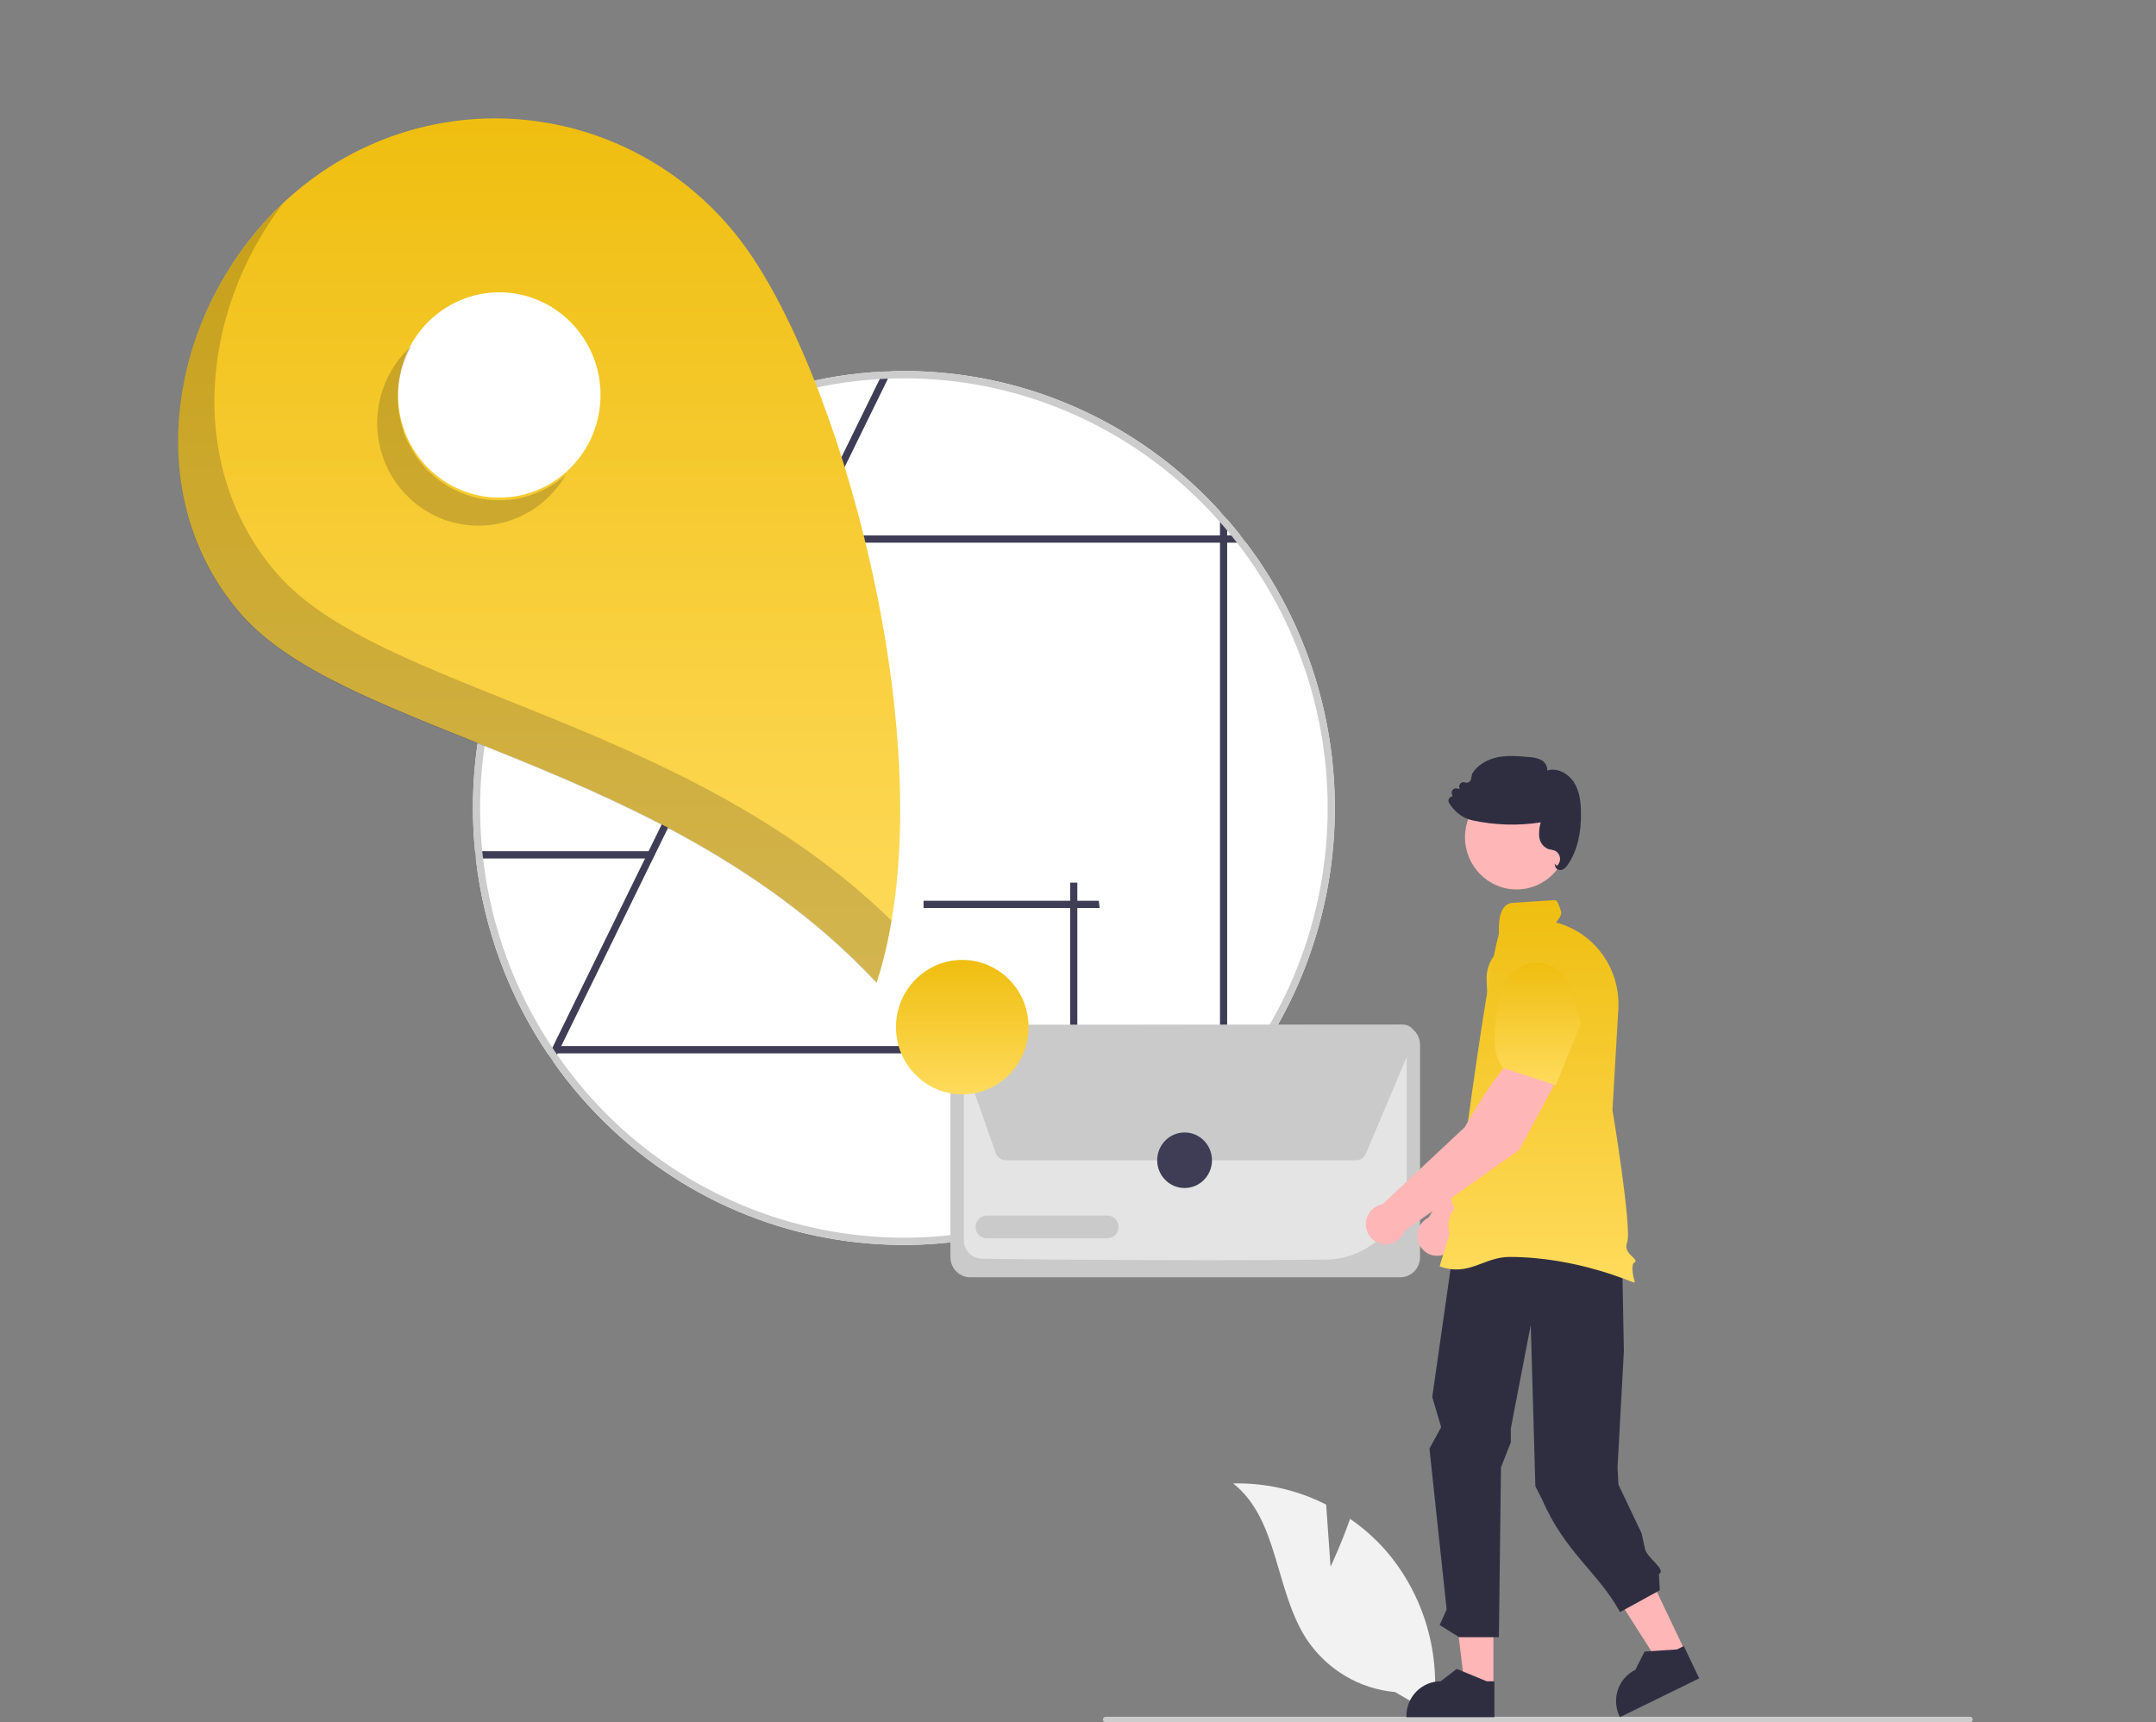
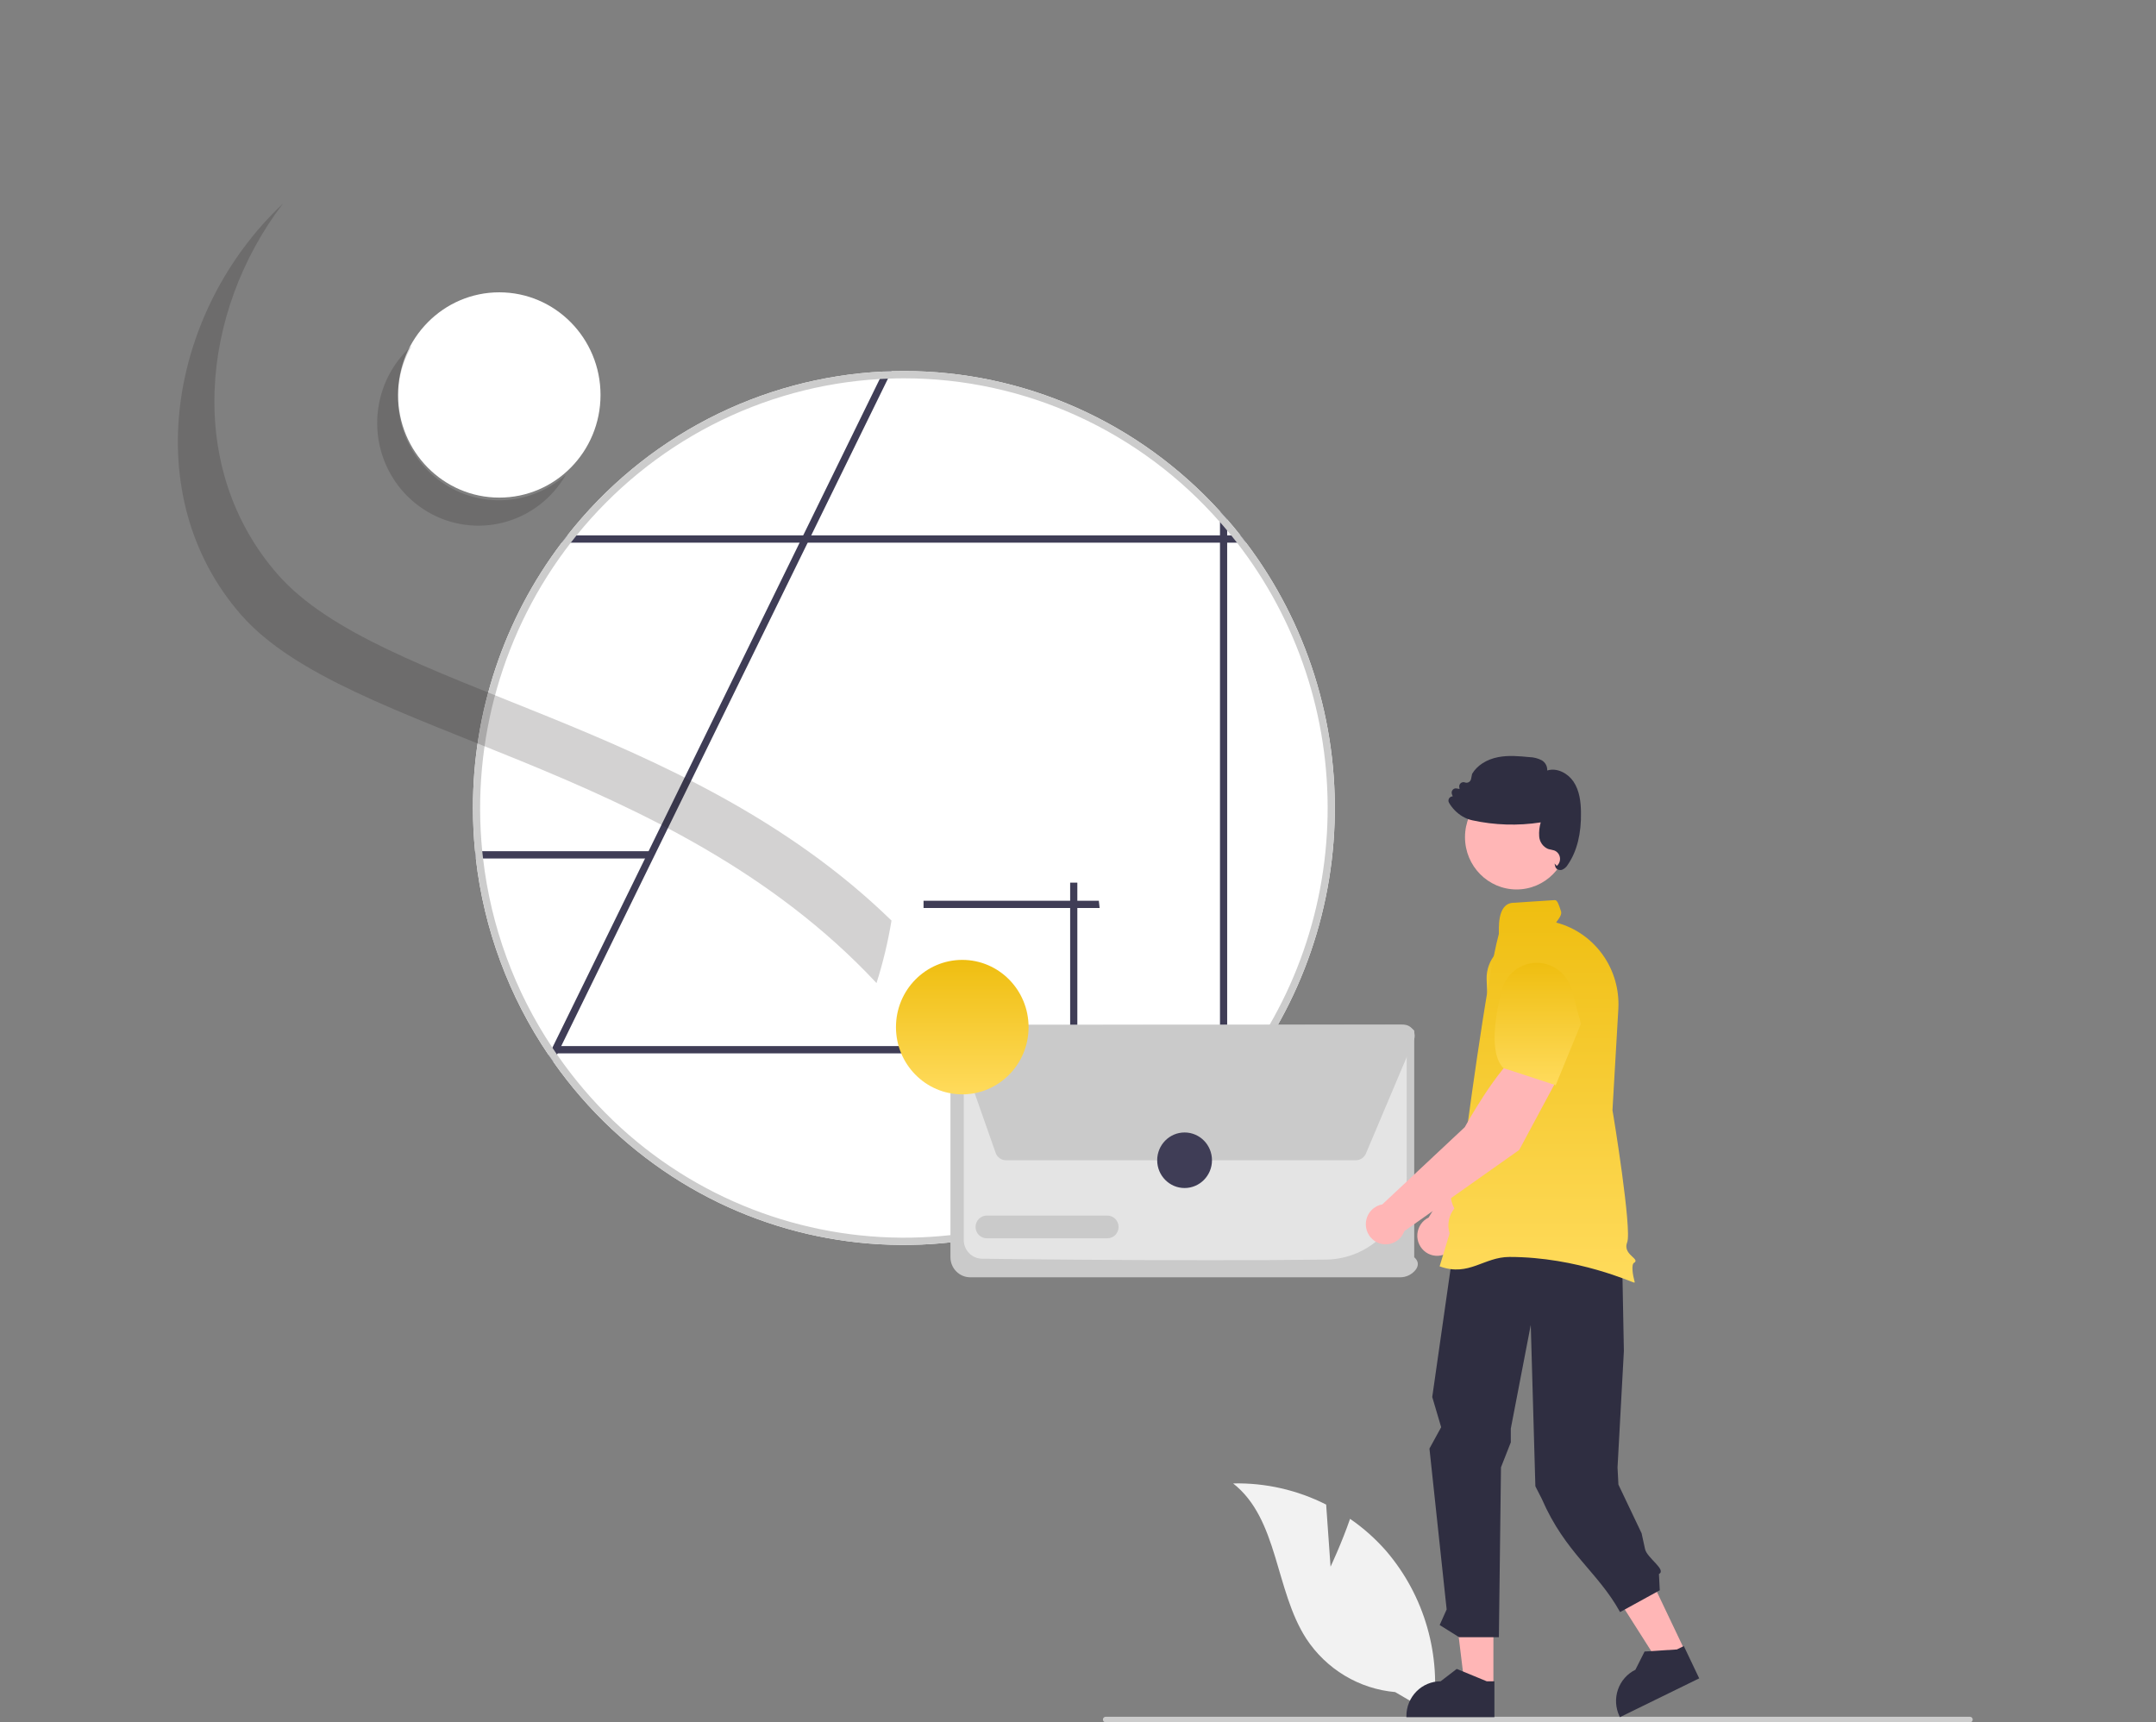
<svg xmlns="http://www.w3.org/2000/svg" width="194" height="155" viewBox="0 0 194 155" fill="none">
  <rect x="0" y="0" width="194" height="155" fill="#808080" stroke="none" />
  <g clip-path="url(#clip0_95_378)">
    <path d="M119.725 140.99L119.329 135.401C116.733 134.085 113.86 133.432 110.959 133.498C115.04 136.697 114.713 143.092 117.54 147.468C118.432 148.826 119.614 149.963 120.999 150.795C122.383 151.627 123.934 152.132 125.537 152.274L128.934 154.255C129.323 151.651 129.15 148.992 128.427 146.462C127.705 143.932 126.45 141.59 124.75 139.599C123.785 138.492 122.686 137.512 121.48 136.683C120.737 138.845 119.725 140.99 119.725 140.99Z" fill="#F2F2F2" />
    <path d="M99.491 155H177.261C177.327 155 177.39 154.973 177.437 154.926C177.484 154.879 177.51 154.814 177.51 154.747C177.51 154.68 177.484 154.616 177.437 154.569C177.39 154.521 177.327 154.495 177.261 154.495H99.491C99.425 154.495 99.361 154.521 99.314 154.569C99.268 154.616 99.242 154.68 99.242 154.747C99.242 154.814 99.268 154.879 99.314 154.926C99.361 154.973 99.425 155 99.491 155Z" fill="#CCCCCC" />
    <path d="M49.975 94.687V94.796H50.05C50.023 94.761 49.998 94.725 49.975 94.687ZM50.547 48.835C45.356 55.681 42.546 64.077 42.556 72.713C42.557 74.028 42.621 75.325 42.746 76.603C42.766 76.822 42.788 77.042 42.818 77.258C43.539 83.613 45.791 89.691 49.374 94.956C49.513 95.162 49.655 95.366 49.798 95.569C51.34 97.762 53.102 99.789 55.053 101.616C70.767 116.33 95.267 115.34 109.776 99.406C109.999 99.167 110.213 98.924 110.423 98.682C116.361 91.862 119.778 83.16 120.087 74.067C120.397 64.974 117.58 56.054 112.119 48.835C111.954 48.615 111.786 48.396 111.612 48.179C111.229 47.691 110.833 47.213 110.423 46.744C110.213 46.502 109.999 46.259 109.776 46.02C106.154 42.036 101.756 38.856 96.86 36.682C91.964 34.509 86.677 33.388 81.333 33.391C80.962 33.391 80.593 33.398 80.225 33.407C79.979 33.414 79.734 33.424 79.488 33.437C73.987 33.702 68.605 35.154 63.702 37.696C58.799 40.238 54.487 43.812 51.054 48.179C50.88 48.396 50.712 48.615 50.547 48.835ZM50.05 94.796C50.023 94.761 49.998 94.725 49.975 94.687V94.796H50.05Z" fill="white" />
    <path d="M49.704 94.284L49.814 94.058L58.041 77.258V77.255L58.361 76.603V76.599L71.952 48.835V48.831L72.272 48.179L72.275 48.176L79.159 34.109L79.488 33.437C79.734 33.424 79.979 33.414 80.225 33.407L79.898 34.076L72.996 48.176V48.179L72.676 48.831V48.835L58.729 77.323L58.726 77.327L50.499 94.14L50.176 94.796L50.124 94.904L49.798 95.569C49.655 95.366 49.513 95.163 49.374 94.956L49.704 94.284Z" fill="#3F3D56" />
    <path d="M58.59 76.603V77.258H42.818C42.789 77.042 42.766 76.822 42.747 76.603H58.59Z" fill="#3F3D56" />
    <path d="M83.102 81.715V81.06H98.874C98.904 81.276 98.926 81.496 98.946 81.715H83.102Z" fill="#3F3D56" />
    <path d="M96.294 79.431H96.941V95.425C96.728 95.455 96.511 95.478 96.294 95.498V79.431Z" fill="#3F3D56" />
    <path d="M112.119 48.835C111.954 48.615 111.786 48.396 111.612 48.179H110.423V46.744C110.213 46.502 109.999 46.259 109.776 46.02V48.179H51.055C50.88 48.396 50.712 48.615 50.547 48.835H109.776V99.406C109.999 99.167 110.213 98.924 110.423 98.682V48.835H112.119Z" fill="#3F3D56" />
    <path d="M110.099 94.14H49.975V94.795H110.099V94.14Z" fill="#3F3D56" />
    <path d="M49.975 94.687V94.796H50.05C50.023 94.761 49.998 94.725 49.975 94.687ZM50.547 48.835C45.356 55.681 42.546 64.077 42.556 72.713C42.557 74.028 42.621 75.325 42.746 76.603C42.766 76.822 42.788 77.042 42.818 77.258C43.539 83.613 45.791 89.691 49.374 94.956C49.513 95.162 49.655 95.366 49.798 95.569C51.34 97.762 53.102 99.789 55.053 101.616C70.767 116.33 95.267 115.34 109.776 99.406C109.999 99.167 110.213 98.924 110.423 98.682C116.361 91.862 119.778 83.16 120.087 74.067C120.397 64.974 117.58 56.054 112.119 48.835C111.954 48.615 111.786 48.396 111.612 48.179C111.229 47.691 110.833 47.213 110.423 46.744C110.213 46.502 109.999 46.259 109.776 46.02C106.154 42.036 101.756 38.856 96.86 36.682C91.964 34.509 86.677 33.388 81.333 33.391C80.962 33.391 80.593 33.398 80.225 33.407C79.979 33.414 79.734 33.424 79.488 33.437C73.987 33.702 68.605 35.154 63.702 37.696C58.799 40.238 54.487 43.812 51.054 48.179C50.88 48.396 50.712 48.615 50.547 48.835ZM43.467 77.258C43.438 77.042 43.416 76.822 43.393 76.603C42.408 66.65 45.264 56.697 51.362 48.835C51.533 48.615 51.704 48.396 51.882 48.179C55.221 44.048 59.37 40.665 64.065 38.243C68.76 35.821 73.899 34.413 79.158 34.109C79.404 34.096 79.65 34.082 79.898 34.076C80.373 34.056 80.852 34.046 81.333 34.046C86.707 34.043 92.02 35.195 96.923 37.426C101.826 39.657 106.206 42.917 109.776 46.99C109.999 47.239 110.216 47.488 110.423 47.743C110.549 47.888 110.668 48.032 110.784 48.179C110.962 48.396 111.133 48.615 111.305 48.835C116.738 55.83 119.618 64.515 119.458 73.418C119.297 82.321 116.105 90.894 110.423 97.682C110.216 97.938 109.999 98.187 109.776 98.436C107.809 100.678 105.59 102.679 103.166 104.4C85.933 116.63 62.185 112.379 50.124 94.904C50.098 94.868 50.072 94.832 50.05 94.796C50.023 94.761 49.998 94.725 49.975 94.687C49.882 94.553 49.791 94.419 49.704 94.284C46.309 89.198 44.17 83.358 43.467 77.258ZM50.05 94.796C50.023 94.761 49.998 94.725 49.975 94.687V94.796H50.05Z" fill="#CCCCCC" />
-     <path d="M125.993 114.947H87.306C86.833 114.947 86.379 114.756 86.045 114.417C85.71 114.078 85.522 113.618 85.522 113.138V94.023C85.522 93.543 85.71 93.083 86.045 92.744C86.379 92.405 86.833 92.214 87.306 92.213H125.993C126.466 92.214 126.92 92.405 127.254 92.744C127.589 93.083 127.777 93.543 127.777 94.023V113.138C127.777 113.618 127.589 114.078 127.254 114.417C126.92 114.756 126.466 114.947 125.993 114.947Z" fill="#CACACA" />
+     <path d="M125.993 114.947H87.306C86.833 114.947 86.379 114.756 86.045 114.417C85.71 114.078 85.522 113.618 85.522 113.138V94.023C85.522 93.543 85.71 93.083 86.045 92.744C86.379 92.405 86.833 92.214 87.306 92.213H125.993C126.466 92.214 126.92 92.405 127.254 92.744V113.138C127.777 113.618 127.589 114.078 127.254 114.417C126.92 114.756 126.466 114.947 125.993 114.947Z" fill="#CACACA" />
    <path d="M108.952 113.41C100.479 113.41 91.645 113.328 88.348 113.274C87.915 113.265 87.502 113.085 87.198 112.771C86.893 112.457 86.722 112.036 86.72 111.596V94.025C86.721 93.867 86.782 93.716 86.892 93.605C87.002 93.493 87.15 93.43 87.306 93.43H125.992C126.147 93.43 126.296 93.492 126.406 93.603C126.516 93.715 126.578 93.865 126.579 94.023V105.945C126.571 107.891 125.812 109.756 124.464 111.141C123.116 112.526 121.286 113.321 119.368 113.353C116.295 113.394 112.657 113.41 108.952 113.41Z" fill="#E4E4E4" />
    <path d="M121.999 104.414H90.521C90.317 104.413 90.118 104.349 89.951 104.23C89.784 104.111 89.658 103.942 89.589 103.747L86.026 93.611C85.973 93.46 85.957 93.298 85.978 93.139C85.999 92.98 86.058 92.828 86.149 92.697C86.241 92.566 86.362 92.458 86.502 92.384C86.643 92.31 86.799 92.271 86.957 92.271L126.305 92.215H126.306C126.47 92.215 126.631 92.257 126.775 92.335C126.92 92.414 127.042 92.528 127.132 92.666C127.223 92.805 127.277 92.964 127.292 93.129C127.306 93.295 127.28 93.461 127.216 93.614L122.909 103.805C122.832 103.986 122.706 104.14 122.544 104.248C122.382 104.356 122.193 104.414 121.999 104.414Z" fill="#CACACA" />
    <path d="M99.645 111.438H88.79C88.523 111.438 88.267 111.33 88.078 111.138C87.889 110.946 87.783 110.687 87.783 110.416C87.783 110.145 87.889 109.885 88.078 109.693C88.267 109.501 88.523 109.393 88.79 109.393H99.645C99.912 109.393 100.168 109.501 100.357 109.693C100.546 109.885 100.652 110.145 100.652 110.416C100.652 110.687 100.546 110.946 100.357 111.138C100.168 111.33 99.912 111.438 99.645 111.438Z" fill="#CACACA" />
    <path d="M106.591 106.913C107.952 106.913 109.056 105.794 109.056 104.414C109.056 103.033 107.952 101.914 106.591 101.914C105.23 101.914 104.126 103.033 104.126 104.414C104.126 105.794 105.23 106.913 106.591 106.913Z" fill="#3F3D56" />
-     <path d="M28.465 15.821C34.522 11.495 42.025 9.787 49.323 11.072C56.622 12.356 63.118 16.528 67.383 22.67C76.265 35.459 85.178 68.996 78.886 88.424C60.121 68.324 31.293 66.236 21.711 55.286C11.473 43.585 15.853 24.827 28.465 15.821Z" fill="url(#paint0_linear_95_378)" />
    <path d="M44.927 44.781C49.958 44.781 54.036 40.646 54.036 35.544C54.036 30.443 49.958 26.307 44.927 26.307C39.896 26.307 35.818 30.443 35.818 35.544C35.818 40.646 39.896 44.781 44.927 44.781Z" fill="white" />
    <path d="M86.587 98.484C89.882 98.484 92.553 95.775 92.553 92.433C92.553 89.092 89.882 86.383 86.587 86.383C83.292 86.383 80.621 89.092 80.621 92.433C80.621 95.775 83.292 98.484 86.587 98.484Z" fill="url(#paint1_linear_95_378)" />
    <path opacity="0.2" d="M35.182 33.413C34.578 34.46 34.185 35.618 34.023 36.82C33.861 38.022 33.934 39.244 34.238 40.417C34.542 41.59 35.071 42.691 35.794 43.657C36.518 44.623 37.422 45.435 38.455 46.047C39.488 46.659 40.63 47.058 41.815 47.222C43 47.386 44.206 47.312 45.362 47.004C46.52 46.696 47.605 46.16 48.558 45.426C49.51 44.692 50.311 43.775 50.914 42.728C49.288 44.174 47.208 44.987 45.045 45.02C42.882 45.053 40.779 44.304 39.111 42.908C37.442 41.512 36.319 39.559 35.94 37.4C35.562 35.24 35.954 33.015 37.046 31.122C36.307 31.778 35.677 32.552 35.182 33.413Z" fill="#231F20" />
    <path opacity="0.2" d="M21.694 55.329C31.276 66.279 60.105 68.367 78.87 88.467C79.455 86.629 79.906 84.749 80.218 82.844C61.463 64.571 34.239 62.262 24.981 51.682C16.695 42.214 17.985 28.123 25.463 18.319C15.207 27.959 12.312 44.607 21.694 55.329Z" fill="#231F20" />
    <path d="M140.793 94.017L136.924 92.822C135.241 94.881 133.844 100.845 133.844 100.845L128.55 109.569C128.267 109.705 128.024 109.915 127.846 110.177C127.668 110.439 127.561 110.744 127.536 111.061C127.511 111.378 127.569 111.696 127.704 111.983C127.838 112.27 128.046 112.516 128.304 112.696C128.562 112.877 128.863 112.985 129.176 113.009C129.488 113.034 129.802 112.975 130.085 112.838C130.368 112.701 130.61 112.491 130.788 112.229C130.965 111.966 131.071 111.661 131.096 111.344L139.108 101.48L140.793 94.017Z" fill="#FFB6B6" />
    <path d="M140.719 94.969L141.434 89.031L139.831 86.317C139.515 85.786 139.058 85.355 138.512 85.072C137.967 84.79 137.354 84.668 136.744 84.721C135.917 84.797 135.15 85.189 134.598 85.817C134.045 86.446 133.748 87.263 133.768 88.105C133.828 90.657 134.224 93.885 135.772 94.766L135.787 94.775L140.719 94.969Z" fill="url(#paint2_linear_95_378)" />
    <path d="M151.647 148.626L149.327 149.761L143.904 141.229L147.328 139.553L151.647 148.626Z" fill="#FFB6B6" />
    <path d="M152.897 151.04L145.763 154.532L145.72 154.44C145.364 153.694 145.316 152.834 145.585 152.051C145.855 151.269 146.42 150.626 147.156 150.266L147.982 148.625L150.89 148.438L151.513 148.133L152.897 151.04Z" fill="#2F2E41" />
    <path d="M134.379 151.807L131.804 151.807L130.578 141.731L134.38 141.732L134.379 151.807Z" fill="#FFB6B6" />
    <path d="M134.47 154.532L126.549 154.531V154.43C126.549 153.601 126.874 152.805 127.452 152.219C128.03 151.633 128.815 151.303 129.632 151.303H129.632L131.079 150.19L133.779 151.304L134.47 151.304L134.47 154.532Z" fill="#2F2E41" />
    <path d="M131.827 105.08L128.875 125.721L129.678 128.437L128.624 130.36L130.172 144.838L129.544 146.241L131.299 147.339H134.872L135.061 132.046L135.944 129.8V128.563L137.74 119.237L138.155 133.755L138.728 134.876C140.864 139.791 143.742 141.401 145.777 145.074L149.349 143.112L149.274 141.649C149.992 141.28 148.197 140.203 148.024 139.407L147.712 137.98L145.628 133.602L145.548 132.061L146.119 121.576L145.85 107.456L141.164 103.823L131.827 105.08Z" fill="#2F2E41" />
    <path d="M136.465 80.044C139.028 80.044 141.106 77.937 141.106 75.338C141.106 72.738 139.028 70.631 136.465 70.631C133.901 70.631 131.823 72.738 131.823 75.338C131.823 77.937 133.901 80.044 136.465 80.044Z" fill="#FFB6B6" />
    <path d="M129.607 113.984L129.539 113.96L130.437 111C130.32 110.618 130.297 110.213 130.372 109.82C130.447 109.428 130.617 109.061 130.866 108.751C130.721 108.496 130.122 107.292 131.097 106.269C131.039 105.97 130.746 104.204 131.769 103.341C131.769 103.341 133.756 88.075 134.87 84.043C134.902 83.748 134.641 81.34 136.14 81.245C136.93 81.195 138.116 81.119 139.896 81.003C140.126 80.986 140.26 81.38 140.464 82.021C140.603 82.454 139.892 83.046 140.064 83.037L140.076 83.036L140.088 83.039C141.748 83.49 143.204 84.508 144.212 85.92C145.22 87.332 145.717 89.053 145.621 90.794L145.092 99.915C145.172 100.282 146.857 110.684 146.416 111.8C146.167 112.434 146.593 112.828 146.904 113.116C147.064 113.265 147.18 113.372 147.164 113.489C147.157 113.522 147.143 113.552 147.122 113.577C147.101 113.602 147.074 113.621 147.044 113.633C146.762 113.776 146.918 114.754 147.082 115.338L147.099 115.397L147.044 115.426C146.982 115.458 141.945 113.116 135.826 113.116C133.52 113.116 132.187 114.897 129.607 113.984Z" fill="url(#paint3_linear_95_378)" />
    <path d="M140.143 78.232C140.094 78.206 140.052 78.171 140.018 78.128C139.984 78.085 139.959 78.036 139.946 77.983L139.879 77.709L140.083 77.924C140.192 77.833 140.275 77.714 140.324 77.58C140.373 77.445 140.386 77.3 140.362 77.159C140.339 77.018 140.278 76.886 140.188 76.775C140.098 76.665 139.98 76.581 139.848 76.532C139.758 76.502 139.666 76.479 139.573 76.464C139.476 76.448 139.379 76.425 139.286 76.394C139.066 76.298 138.877 76.142 138.738 75.945C138.599 75.747 138.517 75.515 138.499 75.273C138.469 74.846 138.515 74.418 138.636 74.008C136.588 74.327 134.5 74.263 132.475 73.82C132.163 73.753 131.864 73.634 131.59 73.467C131.09 73.167 130.674 72.742 130.38 72.233C130.341 72.164 130.325 72.085 130.334 72.006C130.343 71.927 130.377 71.854 130.43 71.796C130.467 71.755 130.512 71.723 130.561 71.701C130.611 71.679 130.665 71.667 130.719 71.667L130.645 71.463C130.622 71.4 130.616 71.331 130.627 71.264C130.639 71.197 130.667 71.135 130.711 71.083C130.754 71.031 130.81 70.992 130.872 70.969C130.935 70.947 131.003 70.941 131.069 70.953L131.332 71.003L131.306 70.826C131.297 70.76 131.305 70.693 131.329 70.631C131.353 70.569 131.392 70.514 131.444 70.473C131.495 70.431 131.556 70.403 131.621 70.393C131.686 70.382 131.752 70.389 131.814 70.412C131.87 70.434 131.93 70.443 131.99 70.439C132.05 70.434 132.109 70.416 132.162 70.387C132.214 70.358 132.26 70.317 132.296 70.268C132.331 70.219 132.356 70.162 132.368 70.102L132.459 69.657L132.468 69.634C132.912 68.883 133.766 68.337 134.81 68.136C135.742 67.957 136.692 68.048 137.612 68.135C138.002 68.143 138.385 68.241 138.732 68.422C138.889 68.514 139.018 68.648 139.105 68.81C139.191 68.972 139.231 69.155 139.221 69.338C140.126 69.056 141.098 69.619 141.578 70.328C142.15 71.17 142.242 72.228 142.258 73.055C142.298 75.01 141.901 76.61 141.078 77.809C140.96 78.013 140.782 78.174 140.569 78.269C140.514 78.287 140.457 78.296 140.4 78.296C140.31 78.297 140.222 78.274 140.143 78.232Z" fill="#2F2E41" />
    <path d="M140.31 96.763L136.903 94.553C134.733 96.075 131.802 101.435 131.802 101.435L124.382 108.387C124.073 108.441 123.783 108.576 123.542 108.779C123.301 108.983 123.117 109.247 123.008 109.545C122.9 109.844 122.871 110.166 122.924 110.479C122.978 110.793 123.112 111.086 123.312 111.331C123.513 111.575 123.774 111.761 124.069 111.871C124.363 111.98 124.681 112.009 124.99 111.955C125.299 111.9 125.588 111.764 125.829 111.56C126.069 111.356 126.253 111.091 126.36 110.793L136.701 103.487L140.31 96.763Z" fill="#FFB6B6" />
    <path d="M139.985 97.659L142.254 92.137L141.433 89.085C141.27 88.487 140.945 87.947 140.495 87.526C140.044 87.105 139.487 86.82 138.886 86.703C138.069 86.551 137.226 86.718 136.527 87.172C135.828 87.626 135.324 88.332 135.119 89.147C134.497 91.621 134.02 94.837 135.275 96.11L135.288 96.123L139.985 97.659Z" fill="url(#paint4_linear_95_378)" />
  </g>
  <defs>
    <linearGradient id="paint0_linear_95_378" x1="48.511" y1="10.654" x2="48.511" y2="88.424" gradientUnits="userSpaceOnUse">
      <stop stop-color="#EFBE10" />
      <stop offset="1" stop-color="#FFDB5C" />
    </linearGradient>
    <linearGradient id="paint1_linear_95_378" x1="86.587" y1="86.383" x2="86.587" y2="98.484" gradientUnits="userSpaceOnUse">
      <stop stop-color="#EFBE10" />
      <stop offset="1" stop-color="#FFDB5C" />
    </linearGradient>
    <linearGradient id="paint2_linear_95_378" x1="137.6" y1="84.709" x2="137.6" y2="94.969" gradientUnits="userSpaceOnUse">
      <stop stop-color="#EFBE10" />
      <stop offset="1" stop-color="#FFDB5C" />
    </linearGradient>
    <linearGradient id="paint3_linear_95_378" x1="138.352" y1="81.002" x2="138.352" y2="115.426" gradientUnits="userSpaceOnUse">
      <stop stop-color="#EFBE10" />
      <stop offset="1" stop-color="#FFDB5C" />
    </linearGradient>
    <linearGradient id="paint4_linear_95_378" x1="138.371" y1="86.648" x2="138.371" y2="97.659" gradientUnits="userSpaceOnUse">
      <stop stop-color="#EFBE10" />
      <stop offset="1" stop-color="#FFDB5C" />
    </linearGradient>
    <clipPath id="clip0_95_378">
      <rect width="194" height="155" fill="white" />
    </clipPath>
  </defs>
</svg>